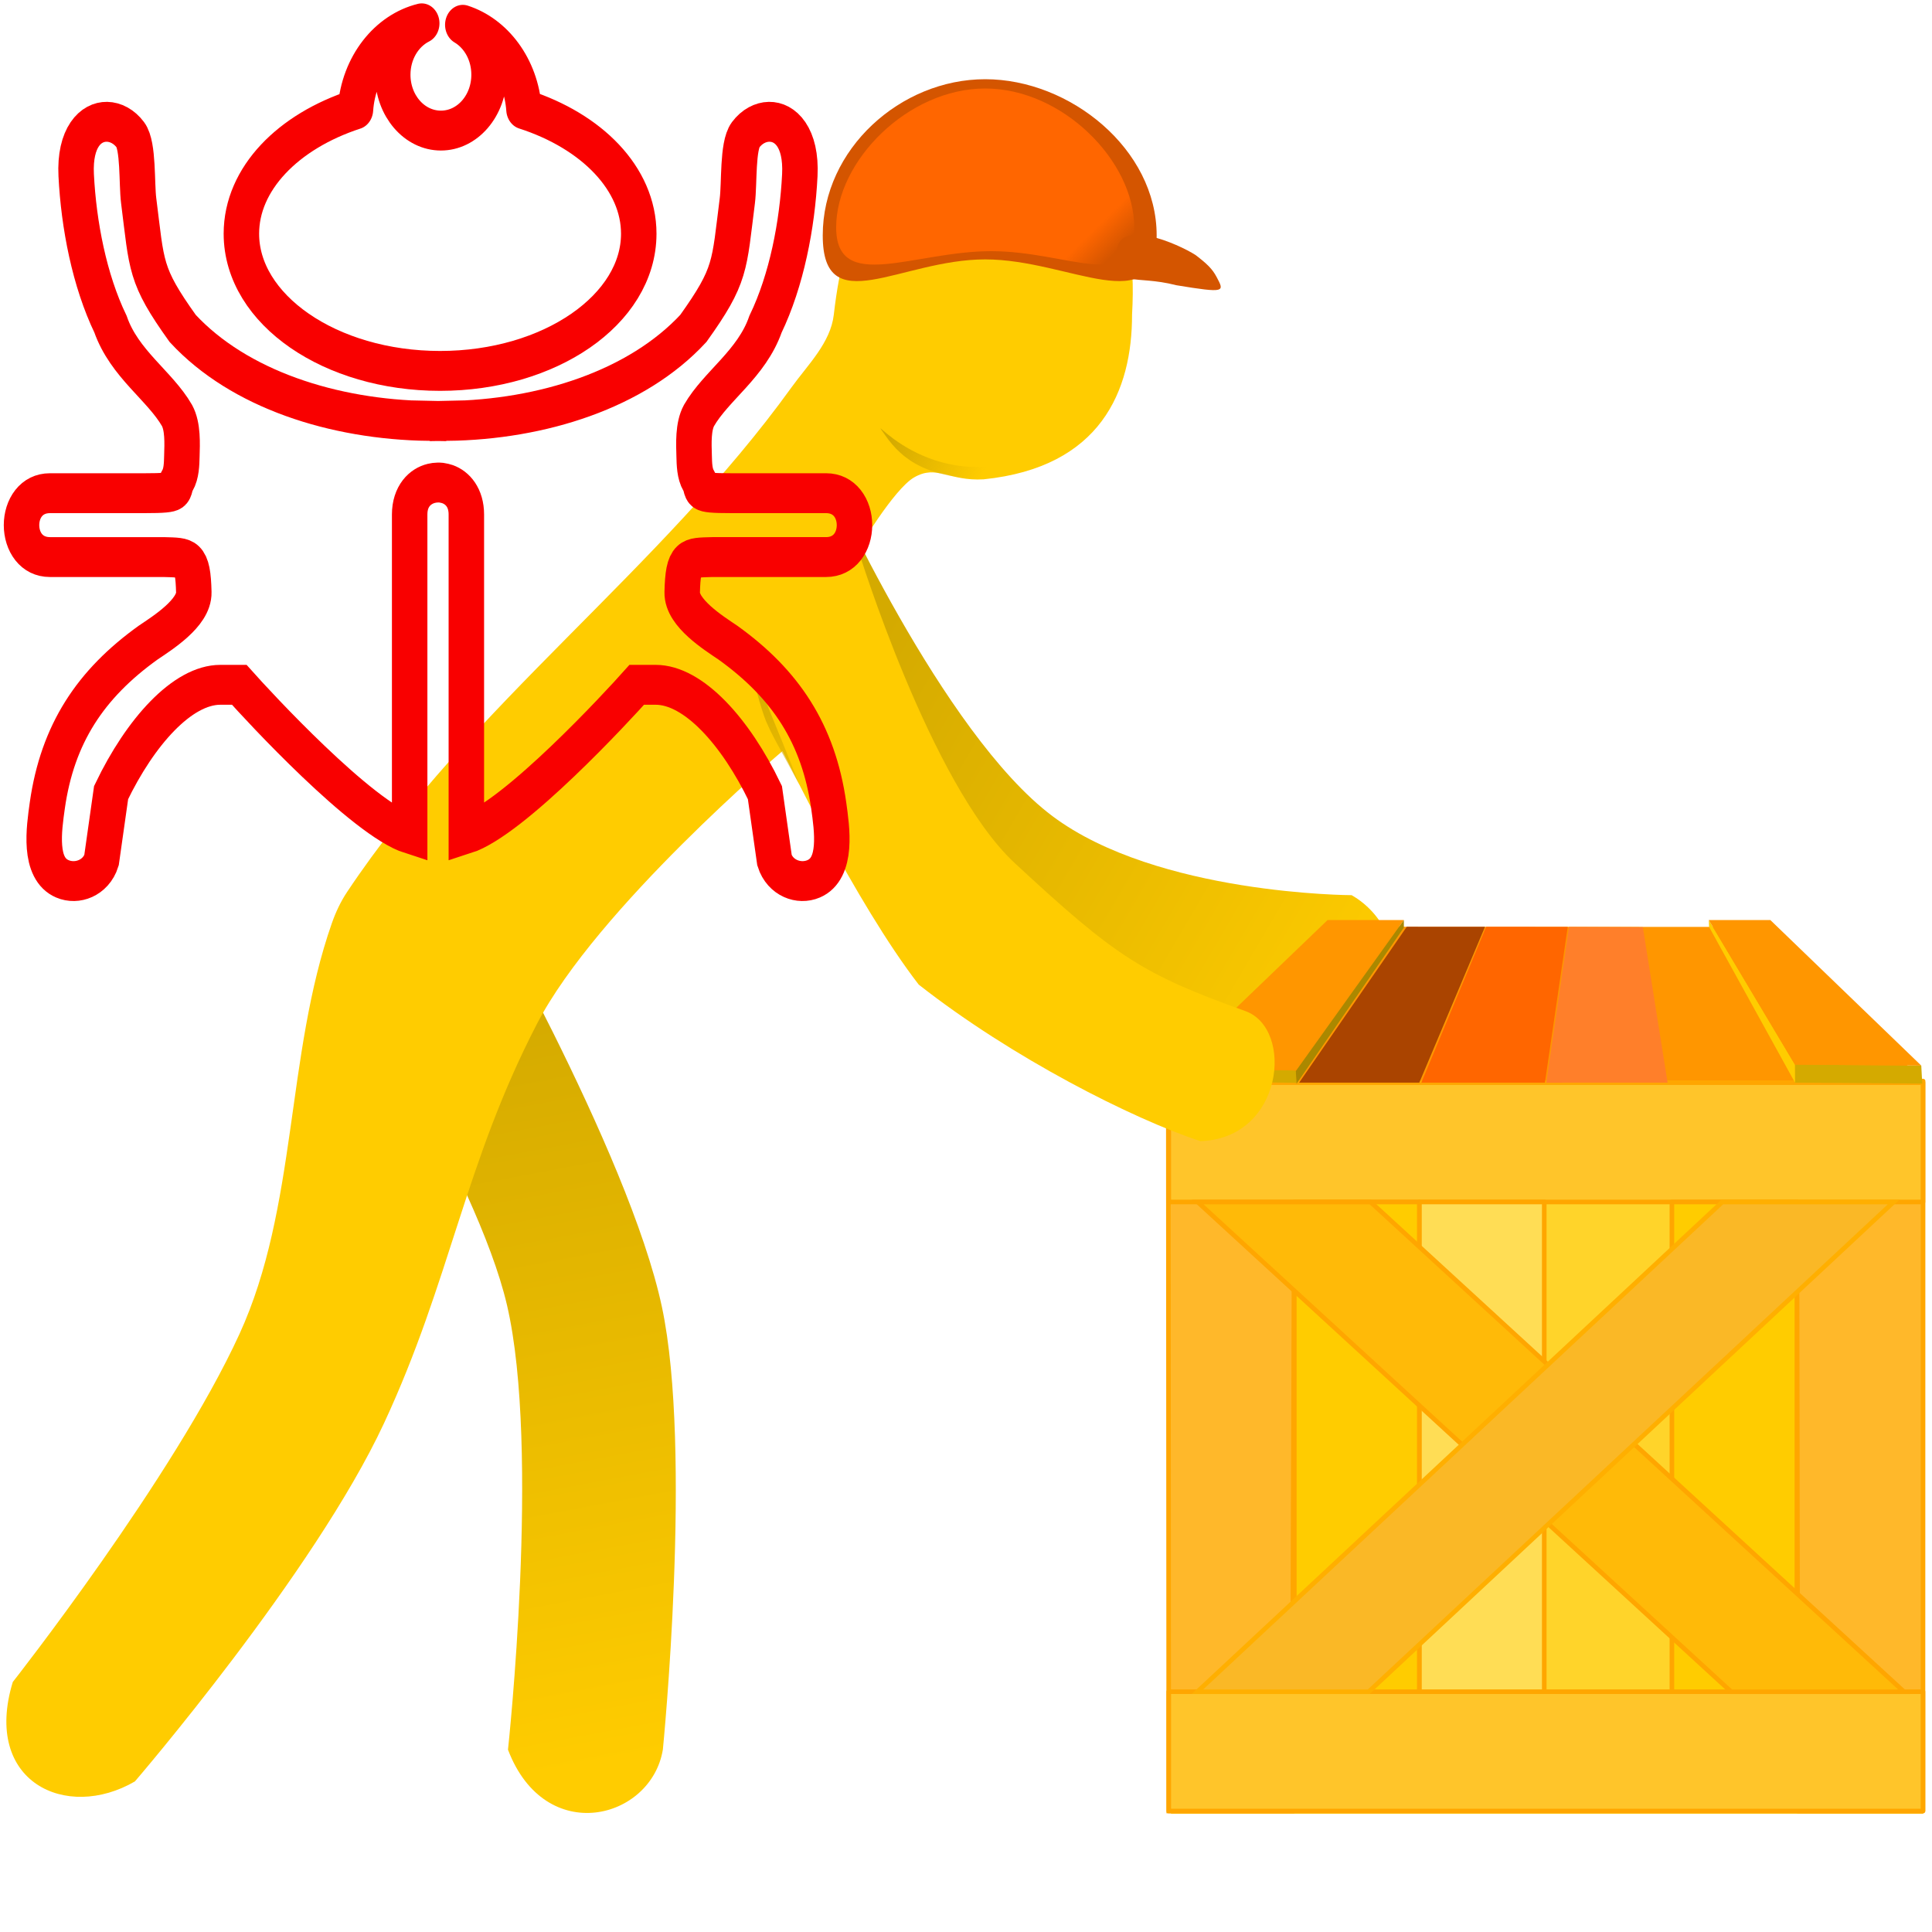
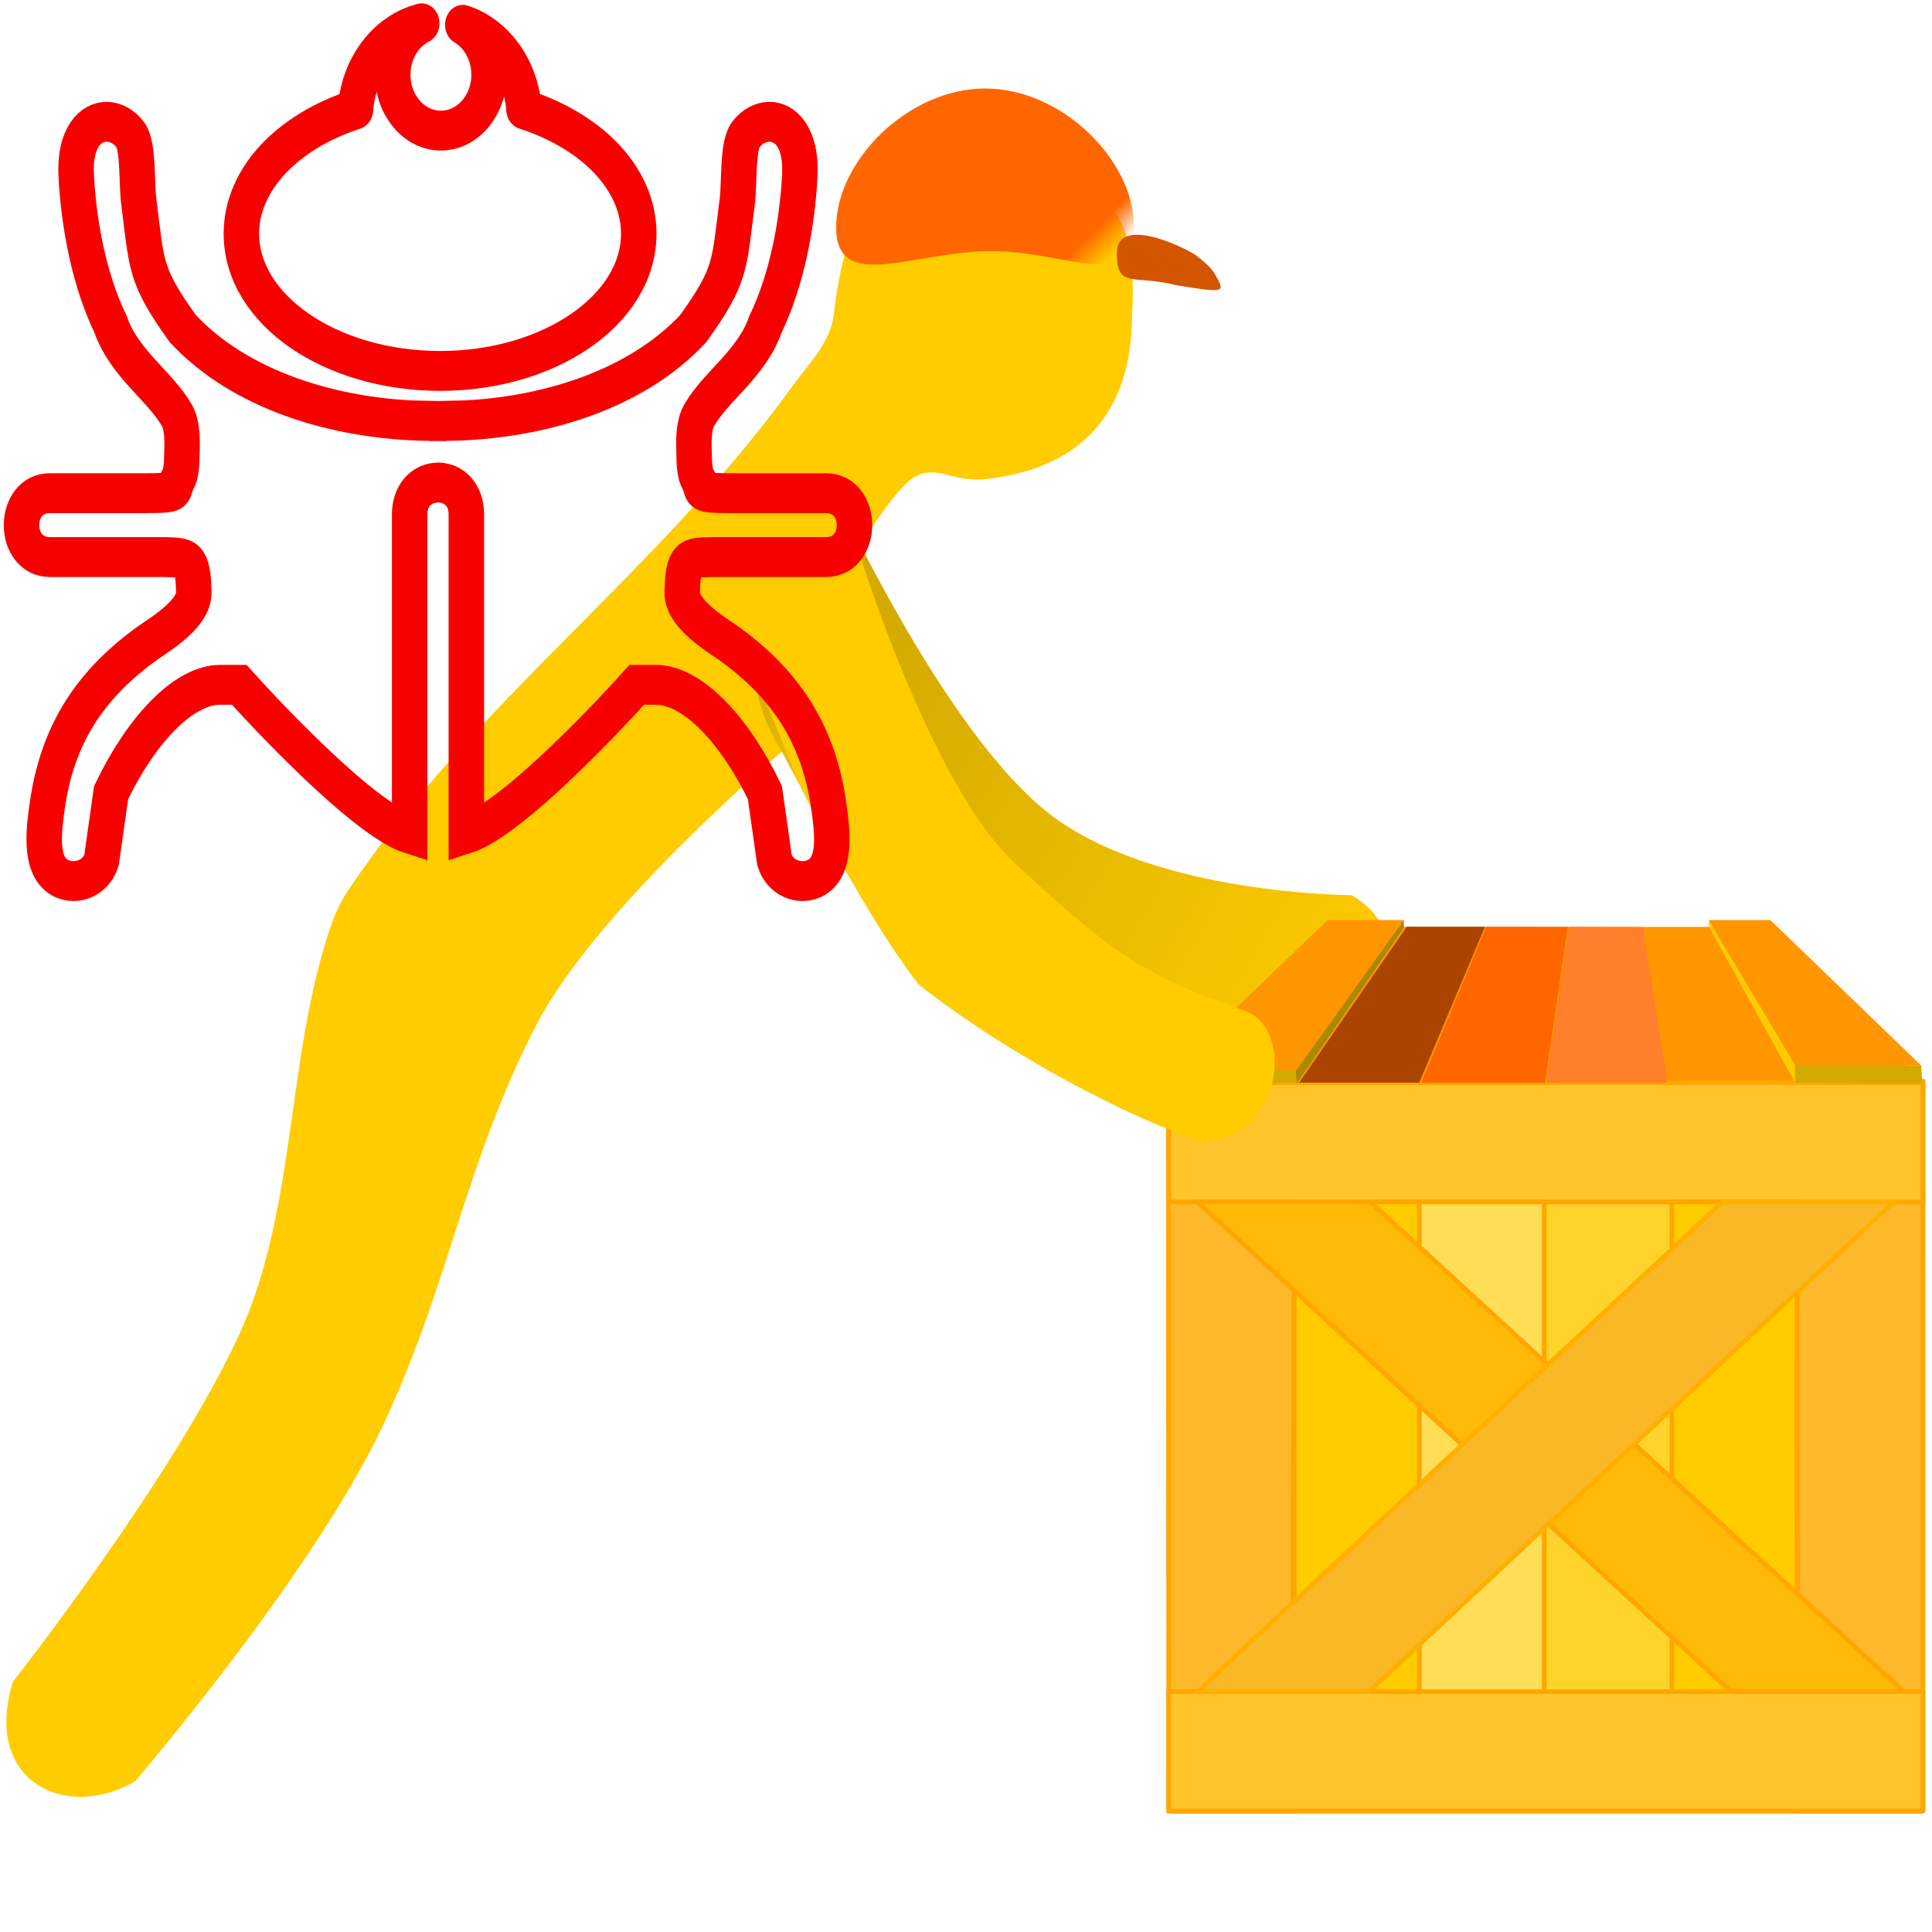
<svg xmlns="http://www.w3.org/2000/svg" xmlns:ns1="http://www.inkscape.org/namespaces/inkscape" xmlns:ns2="http://sodipodi.sourceforge.net/DTD/sodipodi-0.dtd" xmlns:ns3="http://www.openswatchbook.org/uri/2009/osb" xmlns:xlink="http://www.w3.org/1999/xlink" width="500" height="500" id="svg2" version="1.1" ns1:version="0.48.4 r9939" ns2:docname="icon_debug.svg" enable-background="new" ns1:export-filename="C:\Users\vahagnk\devel\_private\org.dyndns.vahagn.sokoban\res\drawable-xhdpi\icon_debug.png" ns1:export-xdpi="17.280001" ns1:export-ydpi="17.280001">
  <defs id="defs4">
    <linearGradient ns1:collect="always" id="linearGradient3907">
      <stop style="stop-color:#d4aa00;stop-opacity:1;" offset="0" id="stop3909" />
      <stop style="stop-color:#d4aa00;stop-opacity:0;" offset="1" id="stop3911" />
    </linearGradient>
    <linearGradient ns1:collect="always" id="linearGradient3889">
      <stop style="stop-color:#d4aa00;stop-opacity:1" offset="0" id="stop3891" />
      <stop style="stop-color:#ffcc00;stop-opacity:1" offset="1" id="stop3893" />
    </linearGradient>
    <linearGradient ns1:collect="always" id="linearGradient3873">
      <stop style="stop-color:#d4aa00;stop-opacity:1;" offset="0" id="stop3875" />
      <stop style="stop-color:#ffcc00;stop-opacity:1" offset="1" id="stop3877" />
    </linearGradient>
    <linearGradient ns1:collect="always" id="linearGradient3820">
      <stop style="stop-color:#d4aa00;stop-opacity:1;" offset="0" id="stop3822" />
      <stop style="stop-color:#d4aa00;stop-opacity:0;" offset="1" id="stop3824" />
    </linearGradient>
    <linearGradient id="linearGradient5747" ns3:paint="solid">
      <stop style="stop-color:#ffaf00;stop-opacity:1;" offset="0" id="stop5749" />
    </linearGradient>
    <linearGradient ns1:collect="always" id="linearGradient4174">
      <stop style="stop-color:#ff6600;stop-opacity:1;" offset="0" id="stop4176" />
      <stop style="stop-color:#ff6600;stop-opacity:0;" offset="1" id="stop4178" />
    </linearGradient>
    <ns1:perspective ns2:type="inkscape:persp3d" ns1:vp_x="82.586264 : 266.2324 : 1" ns1:vp_y="-244.85435 : 416.29552 : 0" ns1:vp_z="422.0517 : 398.86172 : 1" ns1:persp3d-origin="303.9121 : 238.87852 : 1" id="perspective4083" />
    <linearGradient ns1:collect="always" xlink:href="#linearGradient3935-5" id="linearGradient3941-5" x1="1009.915" y1="348.482" x2="935.272" y2="293.993" gradientUnits="userSpaceOnUse" />
    <linearGradient ns1:collect="always" id="linearGradient3935-5">
      <stop style="stop-color:#ffdd55;stop-opacity:1;" offset="0" id="stop3937-1" />
      <stop style="stop-color:#ffdd55;stop-opacity:0;" offset="1" id="stop3939-7" />
    </linearGradient>
    <filter id="filter3977" ns1:label="Blur content" ns1:menu="Blurs" ns1:menu-tooltip="Blur the contents of objects, preserving the outline" color-interpolation-filters="sRGB">
      <feColorMatrix id="feColorMatrix3979" values="1 0 0 0 0 0 1 0 0 0 0 0 1 0 0 0 0 0 1 0 " result="result7" />
      <feGaussianBlur id="feGaussianBlur3981" result="result6" stdDeviation="5" />
      <feComposite id="feComposite3983" in2="result7" operator="atop" in="result6" result="result91" />
      <feComposite id="feComposite3985" in2="result91" operator="in" />
    </filter>
    <linearGradient ns1:collect="always" xlink:href="#linearGradient4174" id="linearGradient4180" x1="351.929" y1="105.89" x2="356.599" y2="109.888" gradientUnits="userSpaceOnUse" gradientTransform="matrix(1.438,0,0,1.212,-213.793,-77.945)" />
    <linearGradient ns1:collect="always" xlink:href="#linearGradient3820" id="linearGradient3826" x1="219.392" y1="160.083" x2="239.301" y2="169.152" gradientUnits="userSpaceOnUse" gradientTransform="matrix(1.162,0,0,1.212,-24.543,-80.378)" />
    <linearGradient ns1:collect="always" xlink:href="#linearGradient3873" id="linearGradient3879" x1="130.114" y1="818.839" x2="159.091" y2="979.635" gradientUnits="userSpaceOnUse" gradientTransform="matrix(1.162,0,0,1.212,-24.087,-178.707)" />
    <linearGradient ns1:collect="always" xlink:href="#linearGradient3889" id="linearGradient3895" x1="213.636" y1="743.839" x2="330.114" y2="814.862" gradientUnits="userSpaceOnUse" gradientTransform="matrix(1.162,0,0,1.212,-24.087,-178.707)" />
    <linearGradient ns1:collect="always" xlink:href="#linearGradient3907" id="linearGradient3913" x1="188.962" y1="195.473" x2="206.804" y2="230.848" gradientUnits="userSpaceOnUse" gradientTransform="matrix(1.162,0,0,1.212,-24.087,-61.365)" />
  </defs>
  <ns2:namedview id="base" pagecolor="#ffffff" bordercolor="#666666" borderopacity="1.0" ns1:pageopacity="0.0" ns1:pageshadow="2" ns1:zoom="1.19" ns1:cx="351.60858" ns1:cy="201.98681" ns1:document-units="px" ns1:current-layer="layer6" showgrid="true" ns1:snap-smooth-nodes="false" ns1:object-paths="true" ns1:snap-global="true" ns1:object-nodes="false" ns1:snap-intersection-paths="false" ns1:window-width="1920" ns1:window-height="1018" ns1:window-x="-8" ns1:window-y="-8" ns1:window-maximized="1" ns1:snap-nodes="true" showguides="true" ns1:guide-bbox="true">
    <ns1:grid type="xygrid" id="grid5923" empspacing="5" visible="true" enabled="true" snapvisiblegridlinesonly="true" />
  </ns2:namedview>
  <g ns1:groupmode="layer" id="layer7" ns1:label="BigBox" style="opacity:0.296;display:none" ns2:insensitive="true">
    <rect y="2.221" x="4.269" height="499.079" width="496.887" id="rect4119-2" style="fill:#ffd42a;fill-opacity:1;stroke:none;display:inline" />
    <path style="fill:#ffb82a;fill-opacity:1;stroke:#ffa600;stroke-width:3.076px;stroke-linecap:butt;stroke-linejoin:miter;stroke-opacity:1;display:inline" d="m 2.509,2.221 83.523,0 -1.726,497.14 -81.504,0 z" id="path4184-5" ns1:connector-curvature="0" ns2:nodetypes="ccccc" />
-     <path ns2:nodetypes="ccccc" ns1:connector-curvature="0" id="path4186-8" d="m 417.633,2.221 83.523,0 -0.078,497.14 -82.622,0 z" style="fill:#ffb82a;fill-opacity:1;stroke:#ffa600;stroke-width:3.076px;stroke-linecap:butt;stroke-linejoin:round;stroke-opacity:1;display:inline" />
    <path style="fill:#ffc52a;fill-opacity:1;stroke:#ffa600;stroke-width:3.076;stroke-linejoin:round;stroke-opacity:1;display:inline" d="m 2.801,3.294 498.277,0 0,81.259 -498.277,0 z" id="rect4190-8" ns1:connector-curvature="0" ns2:nodetypes="ccccc" />
    <path ns2:nodetypes="ccccc" ns1:connector-curvature="0" id="path4193-1" d="m 2.801,418.102 498.277,0 0,81.259 -498.277,0 z" style="fill:#ffc52a;fill-opacity:1;stroke:#ffa600;stroke-width:3.076;stroke-linejoin:round;stroke-opacity:1;display:inline" />
    <rect style="fill:#ffdd55;fill-opacity:1;stroke:#ffa600;stroke-width:3.076;stroke-linejoin:round;stroke-opacity:1;display:inline" id="rect4195-4-2" width="82.566" height="333.55" x="168.312" y="84.553" />
    <rect style="fill:#ffcc00;fill-opacity:1;stroke:#ffa600;stroke-width:3.076;stroke-linejoin:round;stroke-opacity:1;display:inline" id="rect4195-1" width="82.566" height="333.55" x="85.746" y="84.553" />
-     <rect style="fill:#ffcc00;fill-opacity:1;stroke:#ffa600;stroke-width:3.076;stroke-linejoin:round;stroke-opacity:1;display:inline" id="rect4195-9-4" width="82.566" height="333.55" x="335.204" y="84.553" />
    <path style="fill:#ffba08;fill-opacity:1;stroke:#ffa600;stroke-width:3.076;stroke-opacity:1;display:inline" d="m 21.923,84.587 352.411,333.542 114.195,0 L 136.119,84.587 z" id="rect4222-6-9" ns1:connector-curvature="0" ns2:nodetypes="ccccc" />
    <path style="fill:#fab826;fill-opacity:1;stroke:#ffaf00;stroke-width:3.076;stroke-opacity:1;display:inline" d="M 368.495,84.587 21.738,418.129 l 113.176,0 346.757,-333.542 z" id="rect4222-8" ns1:connector-curvature="0" ns2:nodetypes="ccccc" />
    <path style="fill:none;stroke:none;display:inline" d="M 369.21,2.297 416.705,89.4 333.231,88.838 317.32,2.363 z" id="path5801-2-9" ns1:connector-curvature="0" ns2:nodetypes="ccccc" />
  </g>
  <g ns1:groupmode="layer" id="layer2" ns1:label="second_plane" style="display:inline" transform="translate(0,-552.362)" ns2:insensitive="true">
-     <path style="fill:url(#linearGradient3879);fill-opacity:1;stroke:none" d="m 85.698,797.771 c 0,0 37.666,58.703 45.507,92.331 8.692,37.272 0.261,115.079 0.261,115.079 9.641,25.31 37.131,18.068 40.085,-0.048 0,0 7.698,-77.31 -0.259,-114.595 -8.568,-40.146 -49.924,-111.851 -49.924,-111.851 z" id="path4015" ns1:connector-curvature="0" ns2:nodetypes="csccscc" />
    <path style="fill:url(#linearGradient3895);fill-opacity:1;stroke:none" d="m 183.539,703.076 30.904,-26.639 c 0,0 29.394,65.773 57.946,87.149 27.166,20.339 77.409,20.445 77.409,20.445 16.645,9.494 16.611,38.884 -14.377,34.195 -11.805,-1.786 -60.982,-1.752 -92.593,-26.309 -28.75,-22.334 -59.289,-88.841 -59.289,-88.841 z" id="path4017" ns1:connector-curvature="0" ns2:nodetypes="ccscssc" />
  </g>
  <g ns1:groupmode="layer" id="layer3" ns1:label="Box" style="display:inline" ns2:insensitive="true">
    <rect y="279.783" x="303.048" height="189.637" width="194.646" id="rect4119" style="fill:#ffd42a;fill-opacity:1;stroke:none;display:inline" />
    <path ns2:nodetypes="ccccc" ns1:connector-curvature="0" id="path4121" d="m 342.655,239.835 -39.607,39.949 194.646,-1e-5 -39.937,-39.895 z" style="fill:#ff9600;fill-opacity:1;stroke:none;display:inline" />
    <path style="fill:#ffb82a;fill-opacity:1;stroke:#ffa600;stroke-width:1.187px;stroke-linecap:butt;stroke-linejoin:miter;stroke-opacity:1" d="m 302.358,279.783 32.719,0 -0.676,188.901 -31.928,0 z" id="path4184" ns1:connector-curvature="0" ns2:nodetypes="ccccc" />
    <path ns2:nodetypes="ccccc" ns1:connector-curvature="0" id="path4186" d="m 464.975,279.783 32.719,0 -0.03,188.901 -32.366,0 z" style="fill:#ffb82a;fill-opacity:1;stroke:#ffa600;stroke-width:1.187px;stroke-linecap:butt;stroke-linejoin:round;stroke-opacity:1" />
    <path style="fill:#ffc52a;fill-opacity:1;stroke:#ffa600;stroke-width:1.187;stroke-linejoin:round;stroke-opacity:1" d="m 302.473,280.191 195.19,0 0,30.876 -195.19,0 z" id="rect4190" ns1:connector-curvature="0" ns2:nodetypes="ccccc" />
    <path ns2:nodetypes="ccccc" ns1:connector-curvature="0" id="path4193" d="m 302.473,437.808 195.19,0 0,30.876 -195.19,0 z" style="fill:#ffc52a;fill-opacity:1;stroke:#ffa600;stroke-width:1.187;stroke-linejoin:round;stroke-opacity:1" />
    <rect style="fill:#ffdd55;fill-opacity:1;stroke:#ffa600;stroke-width:1.187;stroke-linejoin:round;stroke-opacity:1;display:inline" id="rect4195-4" width="32.344" height="126.74" x="367.308" y="311.067" />
    <rect style="fill:#ffcc00;fill-opacity:1;stroke:#ffa600;stroke-width:1.187;stroke-linejoin:round;stroke-opacity:1;display:inline" id="rect4195" width="32.344" height="126.74" x="334.965" y="311.067" />
    <rect style="fill:#ffcc00;fill-opacity:1;stroke:#ffa600;stroke-width:1.187;stroke-linejoin:round;stroke-opacity:1;display:inline" id="rect4195-9" width="32.344" height="126.74" x="432.685" y="311.067" />
    <path style="fill:#ffba08;fill-opacity:1;stroke:#ffa600;stroke-width:1.187;stroke-opacity:1;display:inline" d="m 309.964,311.08 138.05,126.738 44.734,0 -138.05,-126.738 z" id="rect4222-6" ns1:connector-curvature="0" ns2:nodetypes="ccccc" />
    <path style="fill:#fab826;fill-opacity:1;stroke:#ffaf00;stroke-width:1.187;stroke-opacity:1" d="m 445.726,311.08 -135.835,126.738 44.334,0 135.835,-126.738 z" id="rect4222" ns1:connector-curvature="0" ns2:nodetypes="ccccc" />
    <path style="fill:#aa4400;stroke:none" d="m 364.069,239.845 -27.857,40.346 31.102,0 17.004,-40.337 z" id="path5801" ns1:connector-curvature="0" ns2:nodetypes="ccccc" />
    <path style="fill:#ff6600;stroke:none" d="m 367.842,280.191 16.787,-40.337 21.108,0.01 -5.908,40.327 z" id="path5803" ns1:connector-curvature="0" ns2:nodetypes="ccccc" />
    <path style="fill:#ff7f2a;stroke:none;display:inline" d="m 431.575,280.191 -6.406,-40.237 -19.123,-0.09 -5.869,40.33 z" id="path5803-6" ns1:connector-curvature="0" ns2:nodetypes="ccccc" />
    <path style="fill:none;stroke:none;display:inline" d="m 445.981,240.182 18.595,40.027 -32.681,-0.259 -6.229,-39.738 z" id="path5801-2" ns1:connector-curvature="0" ns2:nodetypes="ccccc" />
    <path style="fill:#d4aa00;stroke:none" d="m 464.435,280.191 0.087,-4.674 32.702,0.259 0.248,4.653 z" id="path5855" ns1:connector-curvature="0" ns2:nodetypes="ccccc" />
    <path style="fill:#ffcc00;stroke:none" d="m 464.522,275.517 -22.276,-37.37 0.06,1.735 22.255,40.328 z" id="path5857" ns1:connector-curvature="0" ns2:nodetypes="ccccc" />
    <path style="fill:#ff9600;fill-opacity:1;stroke:none" d="m 464.522,275.517 32.702,0.259 -39.058,-37.668 -15.943,0 z" id="path5859" ns1:connector-curvature="0" ns2:nodetypes="ccccc" />
    <path style="fill:#d4aa00;fill-opacity:1;stroke:none" d="m 303.275,279.83 0,0 32.269,0.408 -0.201,-3.207 -32.037,-0.46 z" id="path5891" ns1:connector-curvature="0" ns2:nodetypes="cccccc" />
    <path style="fill:#ff9600;fill-opacity:1;stroke:none" d="m 335.642,277.033 -32.226,-0.349 40.163,-38.577 19.741,0 z" id="path5893" ns1:connector-curvature="0" ns2:nodetypes="ccccc" />
    <path style="fill:#aa8800;fill-opacity:1;stroke:none" d="m 335.353,277.186 27.967,-39.079 0,1.954 -27.775,40.416 z" id="path5897" ns1:connector-curvature="0" ns2:nodetypes="ccccc" />
  </g>
  <g ns1:label="first_plane" ns1:groupmode="layer" id="layer1" style="display:inline" transform="translate(0,-552.362)" ns2:insensitive="true">
    <path style="fill:#ffcc00;fill-opacity:1;stroke:none;display:inline" d="m 254.379,590.824 c -28.811,4.958 -35.621,17.33 -38.594,42.987 -0.844,7.281 -6.725,12.942 -10.948,18.805 -34.046,47.263 -82.691,82.048 -115.022,130.605 -1.641,2.464 -2.928,5.203 -3.917,8.021 -12.002,34.211 -8.88,73.534 -23.943,106.401 -16.993,37.078 -58.645,90.017 -58.645,90.017 -7.876,25.833 13.806,36.097 31.599,25.736 0,0 46.42,-53.944 64.454,-92.663 17.217,-36.965 20.864,-67.23 39.596,-103.384 15.495,-29.906 63.562,-70.625 63.562,-70.625 0,0 18.918,39.35 35.244,60.452 24.152,18.97 55.398,34.757 72.871,40.514 21.558,-0.69 24.317,-29.106 11.685,-33.651 -26.567,-9.557 -33.379,-13.886 -59.711,-38.314 -21.848,-20.269 -40.541,-81.152 -40.541,-81.152 0,0 9.239,-15.605 14.467,-18.638 5.98,-3.469 8.936,1.026 18.028,0.478 30.366,-3.123 38.41,-22.967 38.41,-42.602 1.735,-30.495 -8.266,-36.244 -38.594,-42.987 z" id="path3933-1" ns1:connector-curvature="0" ns2:nodetypes="csssssccssccccscsccc" />
    <rect style="fill:#d45500;fill-opacity:1;stroke:none" id="rect4182" width="25.747" height="1.6119893e-006" x="362.778" y="824.871" />
  </g>
  <g ns1:groupmode="layer" id="layer5" ns1:label="face" style="display:inline" ns2:insensitive="true">
-     <path style="fill:url(#linearGradient3826);fill-opacity:1;fill-rule:nonzero;stroke:none" d="m 291.716,88.218 c 2.123,19.12 -18.802,35.817 -35.28,35.817 -16.478,0 -22.965,-5.156 -27.265,-11.272 -6.298,-8.958 10.764,17.413 40.227,4.452 11.613,-5.108 22.04,-18.452 22.317,-28.997 z" id="path3033" ns1:connector-curvature="0" ns2:nodetypes="csssc" />
    <path style="fill:url(#linearGradient3913);fill-opacity:1;fill-rule:nonzero;stroke:none" d="m 206.858,203.078 c -7.509,-13.918 -6.727,-12.255 -8.486,-16.151 -0.537,-1.19 -2.814,-7.496 -4.55,-17.184 3.349,10.024 7.893,19.927 13.036,33.335 z" id="path3830" ns1:connector-curvature="0" ns2:nodetypes="cscc" />
  </g>
  <g ns1:groupmode="layer" id="layer4" ns1:label="Hat" style="display:inline" ns2:insensitive="true">
-     <path style="fill:#d45500;fill-opacity:1;stroke:none" d="m 299.343,60.915 c 0,22.32 -22.433,6.218 -44.371,6.218 -21.939,0 -42.047,16.103 -42.047,-6.218 0,-22.32 20.109,-40.415 42.047,-40.415 21.939,0 44.371,18.094 44.371,40.415 z" id="path4163" ns1:connector-curvature="0" ns2:nodetypes="sssss" />
    <path style="fill:url(#linearGradient4180);fill-opacity:1;stroke:none" d="m 293.543,58.842 c 0,17.169 -16.998,6.157 -37.017,6.157 -20.019,0 -40.126,11.012 -40.126,-6.157 0,-17.169 18.553,-35.938 38.572,-35.938 20.019,0 38.572,18.768 38.572,35.938 z" id="path4167" ns1:connector-curvature="0" ns2:nodetypes="sssss" />
    <path style="fill:#d45500;fill-opacity:1;stroke:none" d="m 314.861,71.693 c 1.999,3.795 2.468,4.249 -10.427,2.124 -11.124,-2.857 -15.393,1.102 -15.393,-8.342 0,-9.443 16.005,-2.277 20.358,0.518 2.933,2.244 4.335,3.559 5.462,5.699 z" id="path4171" ns1:connector-curvature="0" ns2:nodetypes="scscs" />
  </g>
  <g ns1:groupmode="layer" id="layer6" ns1:label="Debug" ns2:insensitive="true">
    <g id="g3905" transform="matrix(0.98,0,0,1.102,-231.559,-107.847)" style="fill:none;stroke:#f90000;stroke-width:9.367;stroke-miterlimit:4;stroke-opacity:1;stroke-dasharray:none">
      <path id="Selection #4" d="m 264.531,126.469 c -4.338,-0.058 -8.617,3.711 -8.125,12.531 0.66,11.68 3.482,24.69 9.062,35 3.666,9.325 13.019,14.432 17.562,21.438 1.59,2.61 1.381,6.572 1.281,9.562 -0.05,1.84 -0.106,4.098 -1.156,5.688 -1.6,2.38 1.312,3 -8.688,3 l -25,0 c -10,0 -10,15 0,15 l 30,0 c 6.4,0.16 7.77,-0.139 8,8.281 0.13,4.84 -8.262,9.533 -12.062,11.812 -15.25,9.724 -23.934,21.44 -26.625,38.219 -0.87,5.55 -2.441,14.81 3.969,17.25 3.96,1.51 8.894,-0.255 10.344,-4.375 L 265.625,284 c 7.689,-14.252 18.844,-25.312 28.844,-25.312 l 5,0 c 5,5 32.4,31.41 45,35 l 0,-75 c 0,-4.214 2.667,-6.648 5.75,-7.312 0.541,-0.117 1.102,-0.18 1.656,-0.188 0.308,-0.004 0.631,0.002 0.938,0.031 0.011,10e-4 0.021,-0.001 0.031,0 0.053,0.005 0.103,0.025 0.156,0.031 0.234,0.03 0.489,0.075 0.719,0.125 0.258,0.055 0.5,0.108 0.75,0.188 2.747,0.881 4.969,3.263 4.969,7.125 l 0,75 c 12.6,-3.59 40,-30 45,-35 l 5,0 c 10,0 21.155,11.061 28.844,25.312 l 2.531,15.875 c 1.45,4.12 6.384,5.885 10.344,4.375 6.41,-2.44 4.839,-11.7 3.969,-17.25 -2.691,-16.779 -11.375,-28.495 -26.625,-38.219 -3.8,-2.28 -12.193,-6.973 -12.062,-11.812 0.23,-8.42 1.6,-8.121 8,-8.281 l 30,0 c 10,0 10,-15 0,-15 l -25,0 c -10,0 -7.088,-0.62 -8.688,-3 -1.05,-1.59 -1.106,-3.848 -1.156,-5.688 -0.1,-2.99 -0.309,-6.952 1.281,-9.562 4.544,-7.005 13.896,-12.112 17.562,-21.438 5.58,-10.31 8.402,-23.32 9.062,-35 0.492,-8.82 -3.787,-12.589 -8.125,-12.531 -2.272,0.03 -4.565,1.12 -6.188,3.062 C 430.998,132.151 431.58,140.96 431,145 c -2.22,15.45 -1.515,17.41 -11.625,30 -14.892,14.294 -39.824,21.407 -64.906,21.719 l 0,-0.031 c -0.835,0.02 -1.664,0.027 -2.5,0.031 -0.841,-0.005 -1.691,-0.011 -2.531,-0.031 l 0,0.031 C 324.366,196.401 299.417,189.288 284.531,175 c -10.11,-12.59 -9.405,-14.55 -11.625,-30 -0.58,-4.04 0.002,-12.849 -2.188,-15.469 -1.623,-1.942 -3.915,-3.032 -6.188,-3.062 z" style="fill:none;stroke:#f90000;stroke-width:9.367;stroke-miterlimit:4;stroke-opacity:1;stroke-dasharray:none" ns1:connector-curvature="0" />
      <path id="path3862" d="m 347.656,103.344 c -9.483,2.076 -16.719,10.228 -17.5,20.219 -17.809,5.156 -30.125,16.292 -30.125,29.188 0,17.804 23.484,32.219 52.469,32.219 28.985,0 52.469,-14.415 52.469,-32.219 0,-12.939 -12.405,-24.086 -30.312,-29.219 -0.755,-9.494 -7.355,-17.327 -16.156,-19.844 4.122,2.174 6.938,6.611 6.938,11.719 0,7.257 -5.691,13.125 -12.719,13.125 -7.028,0 -12.719,-5.868 -12.719,-13.125 0,-5.392 3.156,-10.037 7.656,-12.062 z" style="fill:none;stroke:#f90000;stroke-width:9.367;stroke-linecap:round;stroke-linejoin:round;stroke-miterlimit:4;stroke-opacity:1;stroke-dasharray:none" ns1:connector-curvature="0" />
    </g>
  </g>
</svg>